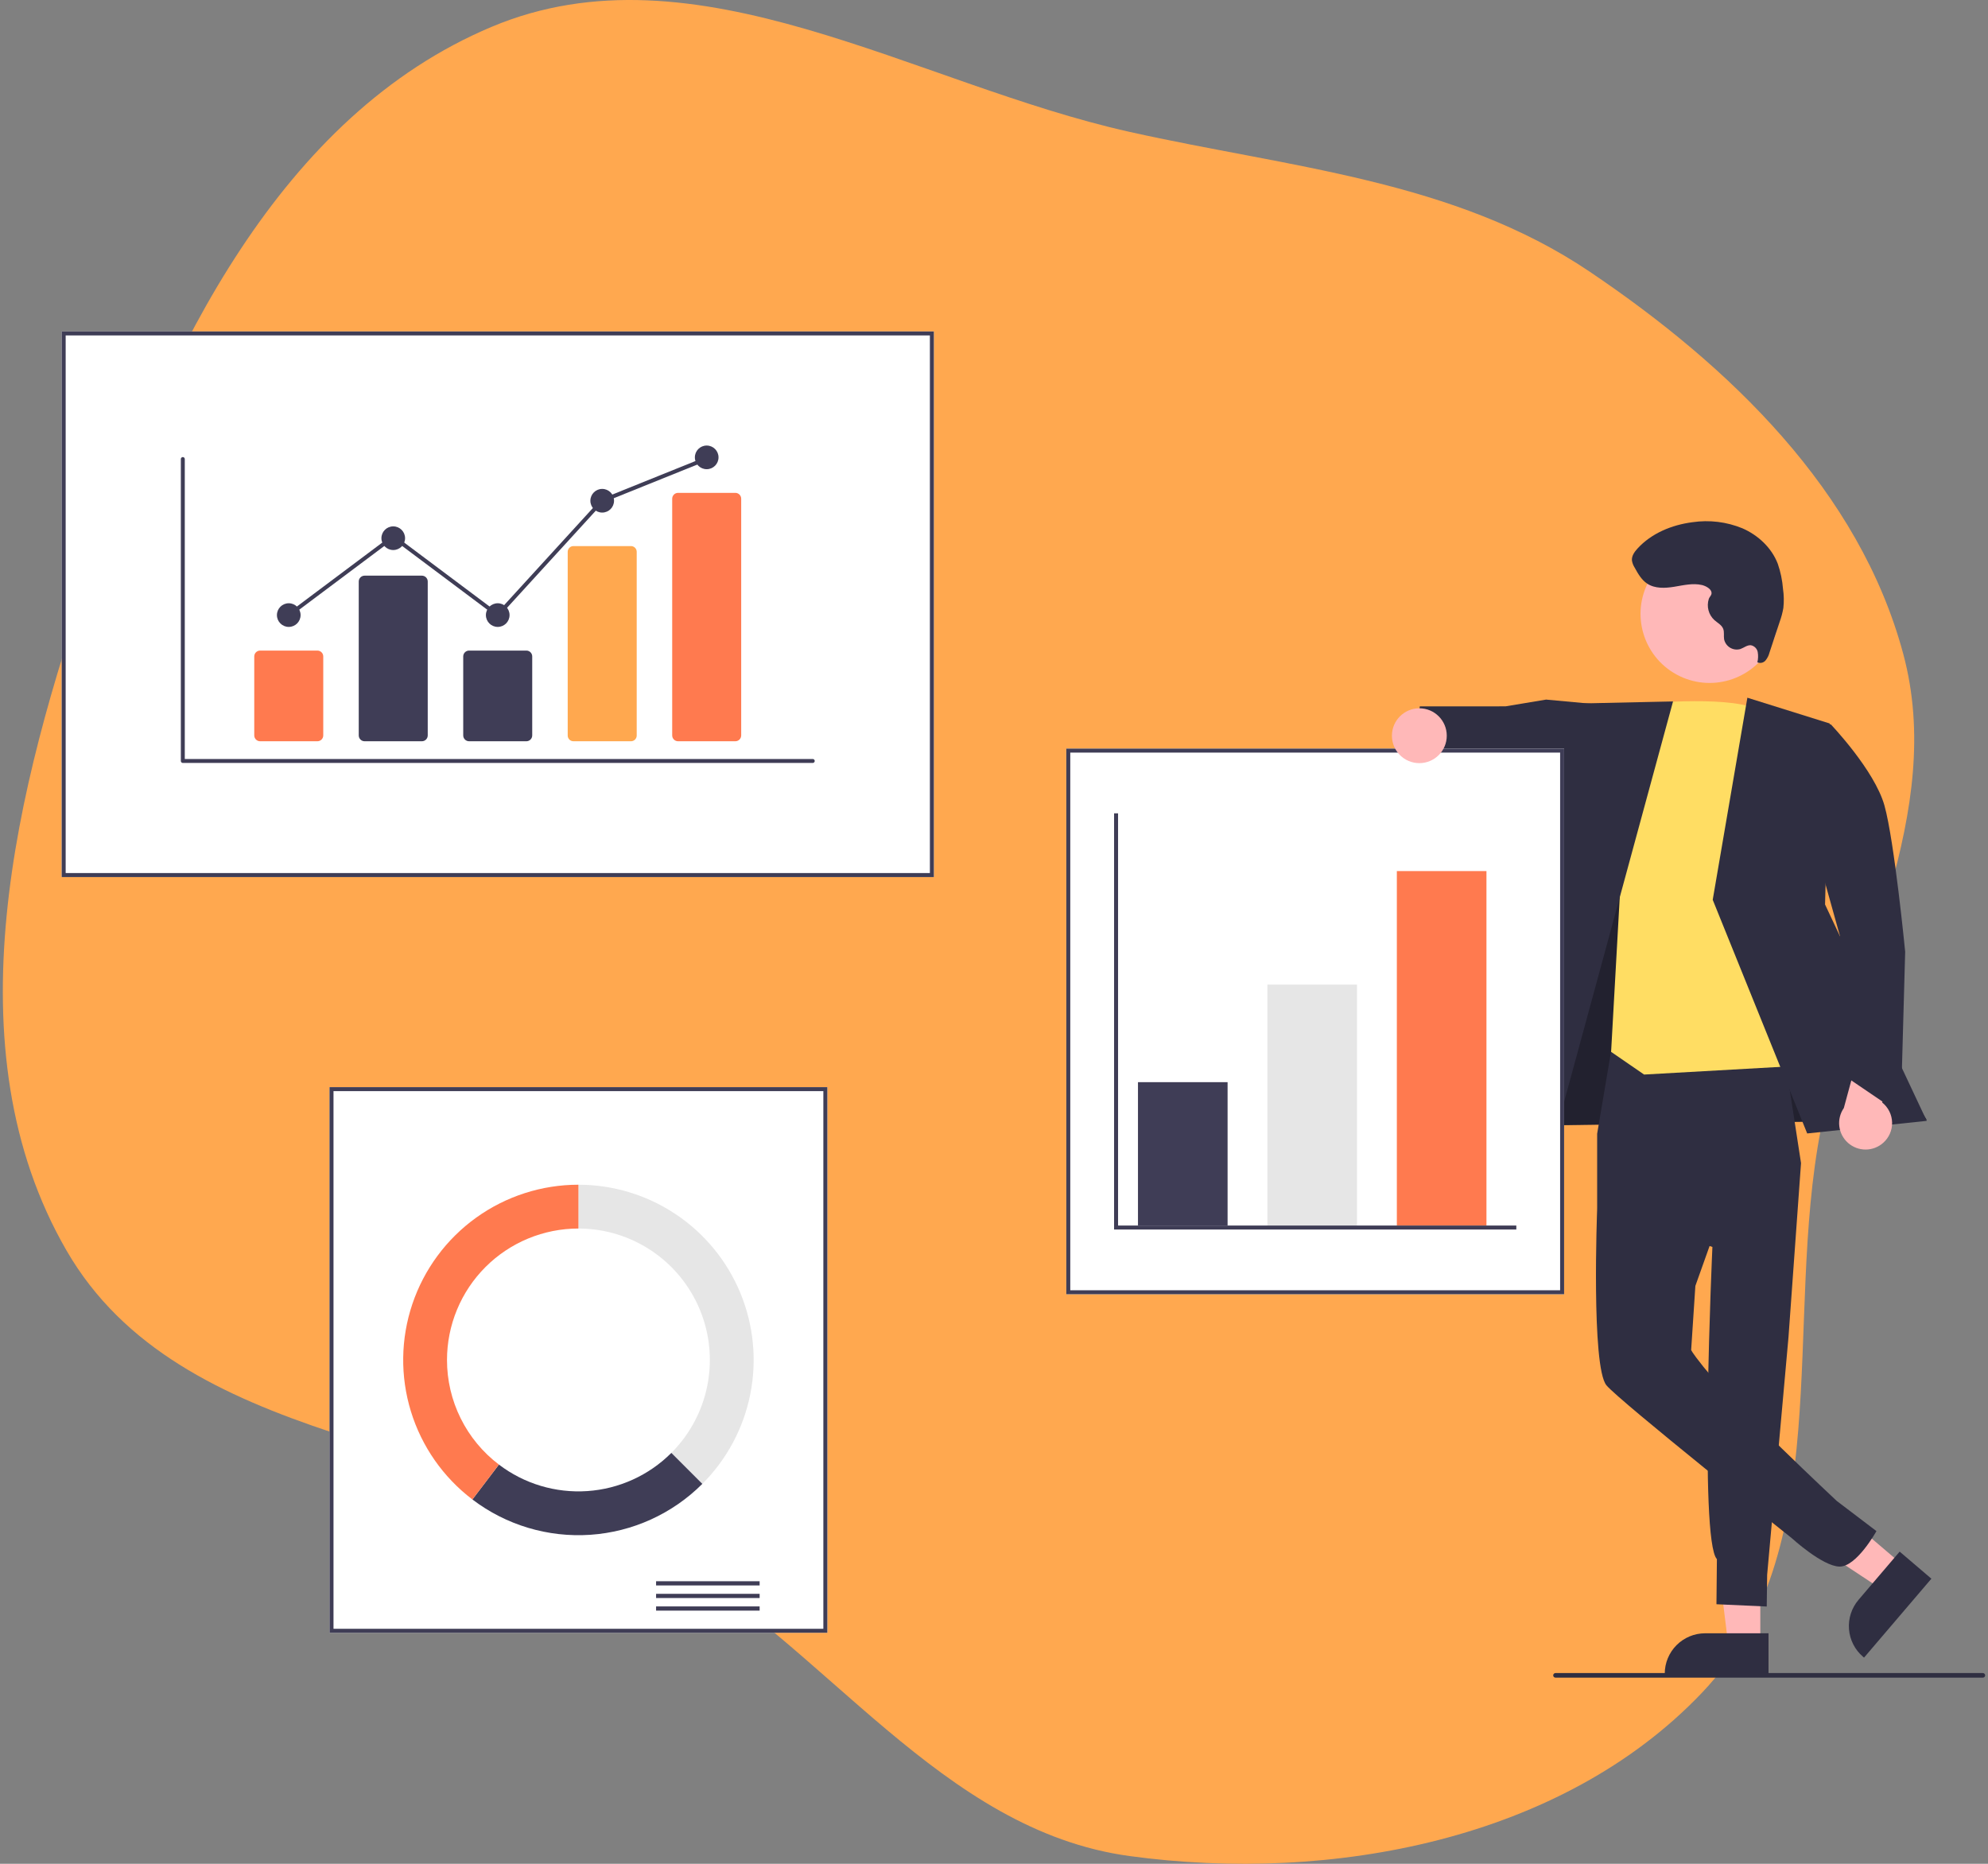
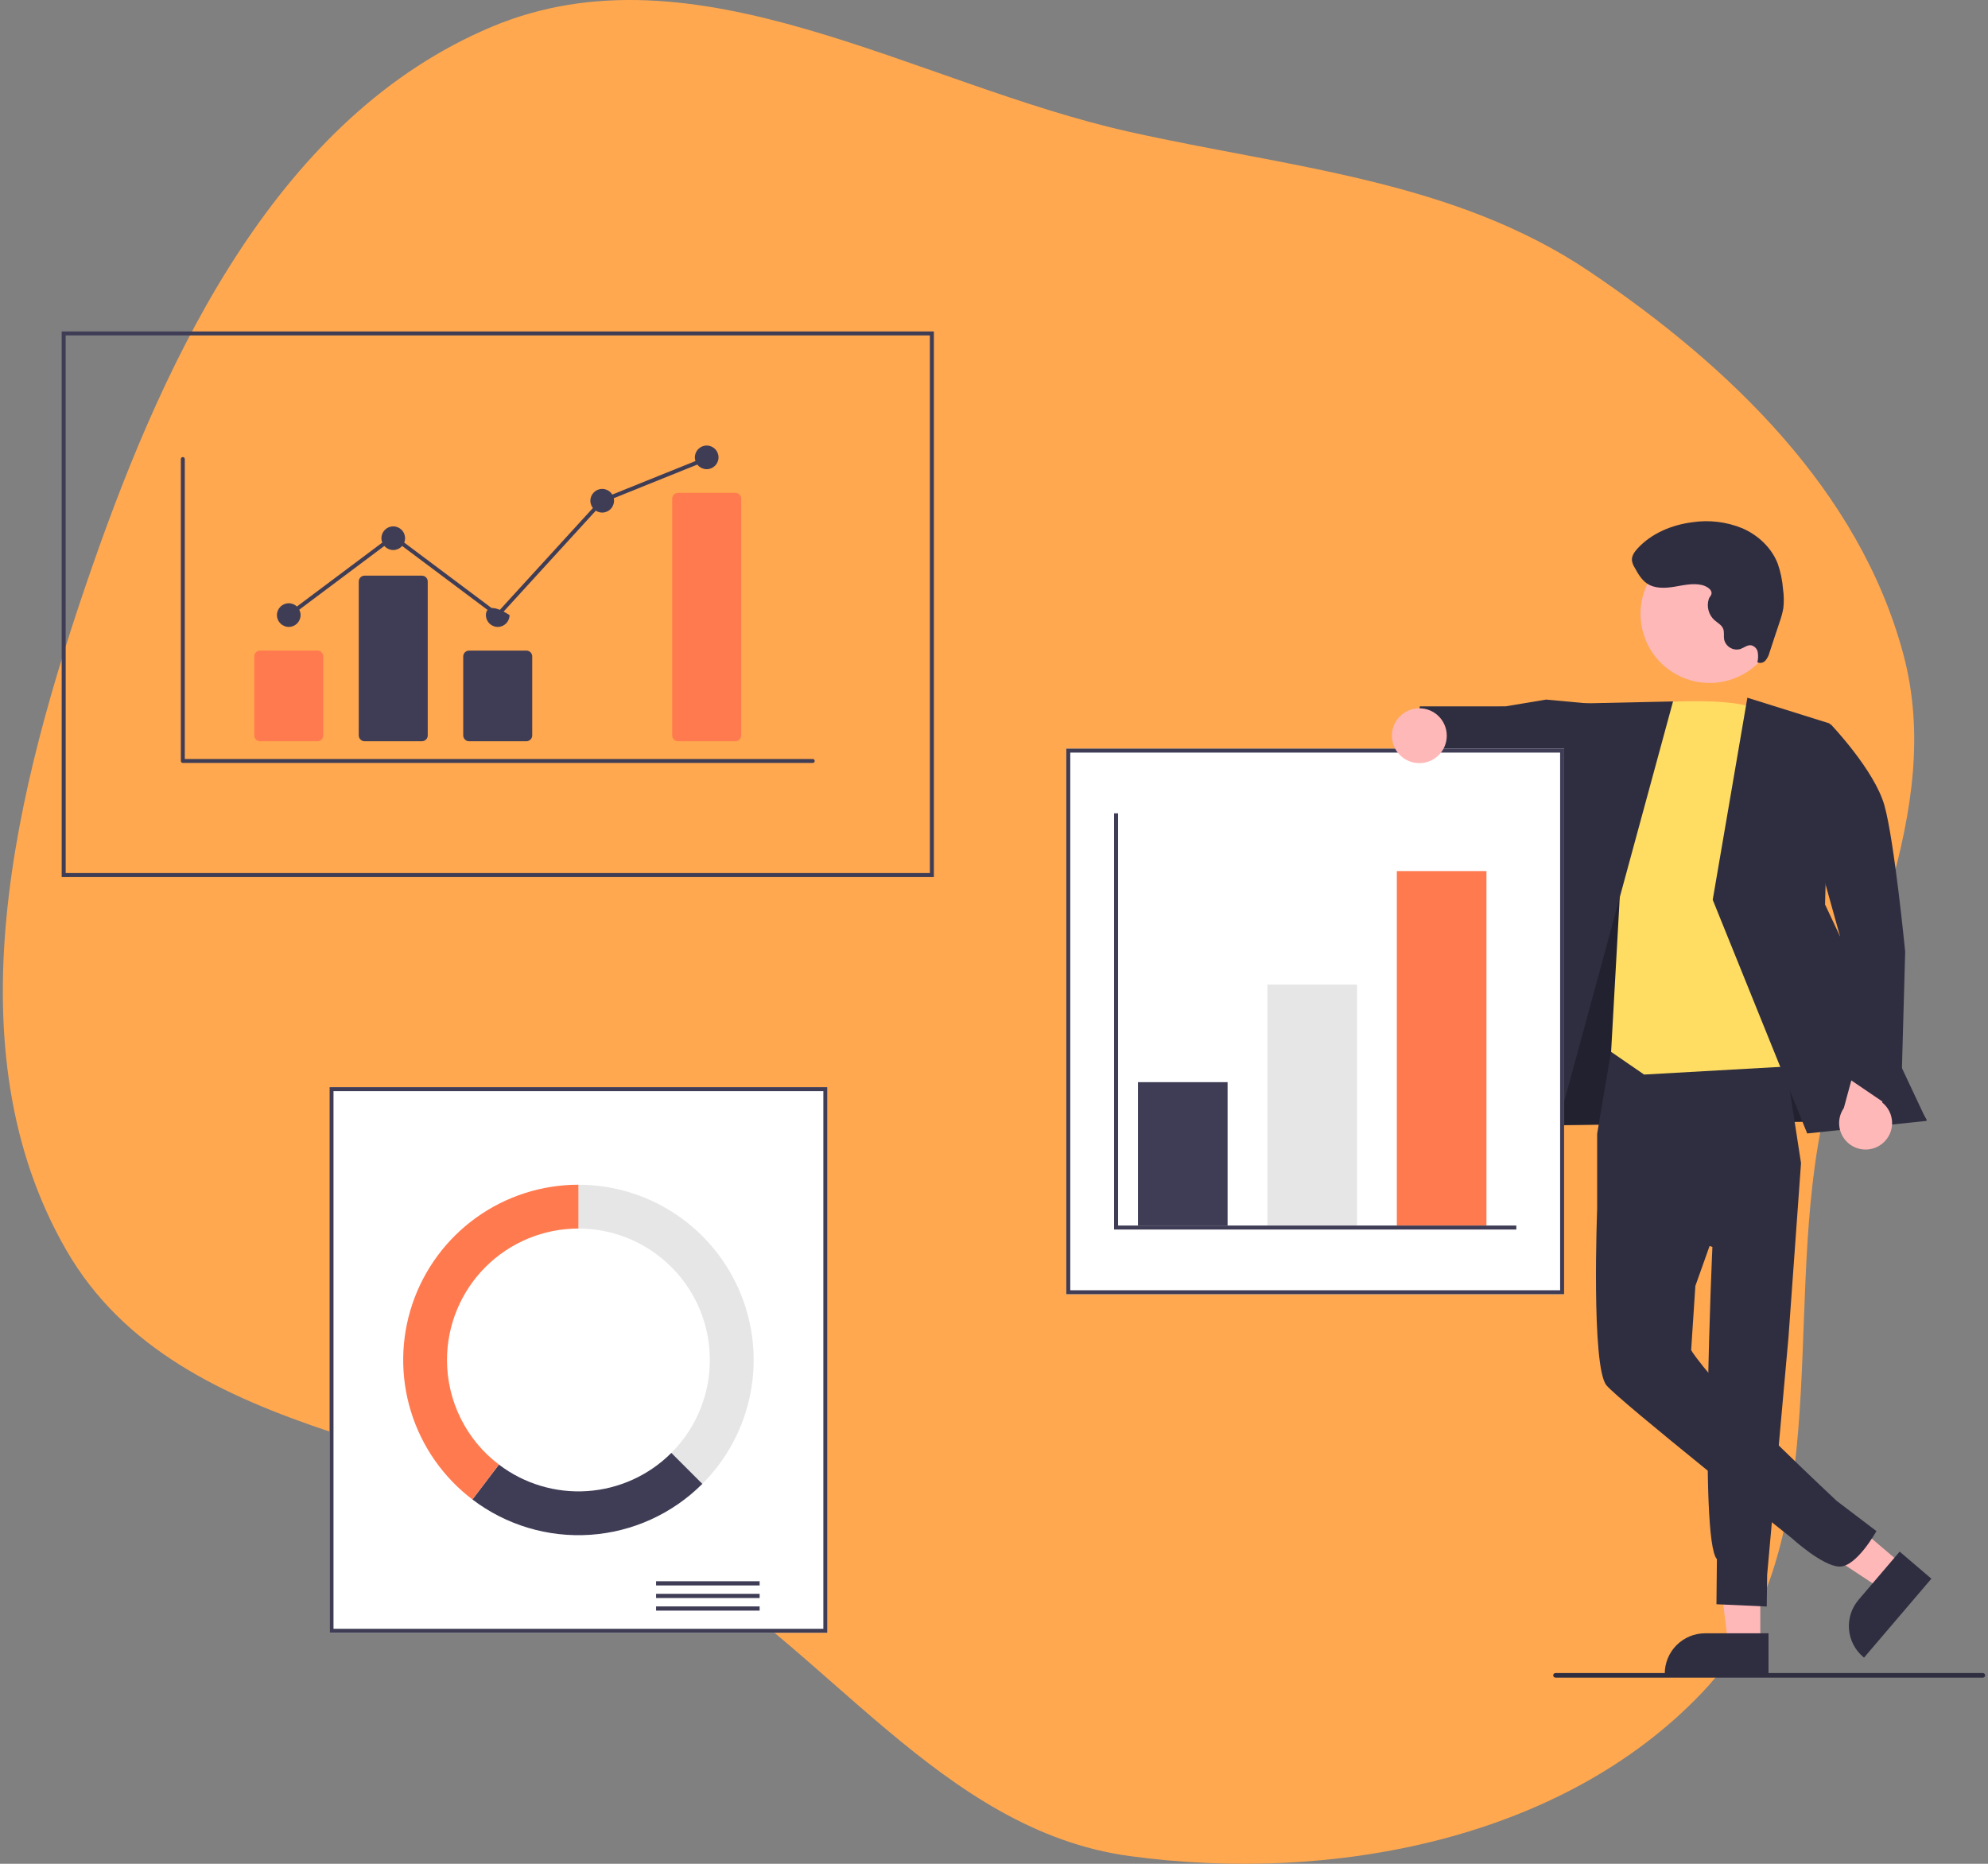
<svg xmlns="http://www.w3.org/2000/svg" width="400" height="375" viewBox="0 0 400 375" fill="none">
  <rect x="0" y="0" width="400" height="375" fill="#808080" stroke="none" />
  <path fill-rule="evenodd" clip-rule="evenodd" d="M227.334 26.547C259.596 33.746 292.488 36.197 319.891 54.684C348.044 73.677 374.105 98.727 382.935 131.52C391.566 163.575 372.666 194.657 366.358 227.249C358.839 266.095 369.741 311.883 342.475 340.555C314.279 370.207 267.879 378.957 227.334 373.449C189.196 368.269 166.322 331.133 132.878 312.085C93.11 289.436 36.285 291.216 13.378 251.596C-10.134 210.929 3.056 158.587 18.479 114.216C33.664 70.529 56.313 23.285 98.959 5.384C139.951 -11.823 183.944 16.865 227.334 26.547Z" fill="#FFA84F" />
  <g clip-path="url(#clip0)">
    <path d="M354.186 330.735L347.711 330.734L344.631 305.76L354.187 305.761L354.186 330.735Z" fill="#FFB8B8" />
    <path d="M355.838 337.011L334.96 337.01V336.746C334.96 334.591 335.817 332.524 337.34 331C338.864 329.476 340.931 328.62 343.086 328.62H343.087L355.838 328.621L355.838 337.011Z" fill="#2F2E41" />
    <path d="M382.763 314.816L378.56 319.742L357.563 305.874L363.766 298.605L382.763 314.816Z" fill="#FFB8B8" />
    <path d="M388.609 317.635L375.057 333.516L374.856 333.344C373.217 331.945 372.201 329.952 372.031 327.804C371.861 325.656 372.551 323.528 373.95 321.888L373.95 321.888L382.227 312.188L388.609 317.635Z" fill="#2F2E41" />
    <path d="M308.213 207.916L306.198 226.504L387.672 225.342L352.141 167.447L323.13 166.405L308.213 207.916Z" fill="#2F2E41" />
    <path opacity="0.28" d="M308.213 207.916L306.198 226.504L387.672 225.342L352.141 167.447L323.13 166.405L308.213 207.916Z" fill="black" />
    <path d="M324.234 211.107L321.358 228.115V243.317L344.549 250.887C344.549 250.887 341.834 309.935 345.453 313.696L345.364 322.775L355.481 323.235L355.564 316.846L359.853 269.086L362.379 234.022L358.283 207.436L324.234 211.107Z" fill="#2F2E41" />
    <path d="M342.201 225.747L321.357 243.317C321.357 243.317 320.138 275.016 323.235 278.734C325.896 281.927 360.502 309.467 360.502 309.467C360.502 309.467 366.652 315.109 370.099 315.199C373.546 315.289 377.554 308.059 377.554 308.059L369.572 301.995C369.572 301.995 348.892 282.692 342.752 275.016C340.274 271.918 340.274 271.609 340.274 271.609L341.12 258.726L349.639 234.817L342.201 225.747Z" fill="#2F2E41" />
    <path d="M320.072 141.589L311.086 140.759L302.934 142.117L285.673 142.123L284.203 154.633L299.955 158.157L303.793 156.276L319.794 162.373L320.072 141.589Z" fill="#2F2E41" />
    <path d="M330.805 141.55C330.805 141.55 349.878 139.763 354.215 143.17C358.552 146.578 367.845 214.112 367.845 214.112L330.805 216.202L324.165 211.634L326.05 177.918L330.805 141.55Z" fill="#FFDD63" />
    <path d="M336.627 141.129L315.589 141.591L295.974 230.221L311.464 233.629L336.627 141.129Z" fill="#2F2E41" />
    <path d="M351.583 140.38L368.155 145.567L367.213 181.982L387.672 225.519L363.621 228.053L344.611 181.041L351.583 140.38Z" fill="#2F2E41" />
    <path d="M378.91 229.942C379.491 229.43 379.953 228.797 380.263 228.088C380.573 227.379 380.724 226.61 380.705 225.837C380.685 225.063 380.497 224.303 380.152 223.61C379.808 222.917 379.315 222.308 378.71 221.825L382.043 210.195L375.47 206.445L370.992 222.936C370.25 224.007 369.926 225.313 370.082 226.607C370.238 227.9 370.863 229.092 371.839 229.956C372.815 230.819 374.074 231.295 375.377 231.292C376.681 231.289 377.938 230.809 378.91 229.942Z" fill="#FFB8B8" />
    <path d="M358.551 146.578L368.357 145.728C368.357 145.728 377.161 154.935 379.163 162.064C381.166 169.193 383.335 191.498 383.335 191.498L382.43 224.127L370.968 216.344L370.199 188.278L358.551 146.578Z" fill="#2F2E41" />
    <path d="M356.186 130.178C359.868 123.442 357.393 114.996 350.657 111.314C343.921 107.631 335.475 110.107 331.793 116.843C328.11 123.579 330.586 132.025 337.322 135.707C344.058 139.389 352.504 136.914 356.186 130.178Z" fill="#FFB8B8" />
    <path d="M342.44 117.707C340.616 117.286 338.723 117.753 336.876 118.056C335.028 118.358 332.993 118.458 331.43 117.428C330.276 116.666 329.567 115.407 328.901 114.196C328.623 113.763 328.437 113.278 328.357 112.77C328.278 111.874 328.848 111.057 329.453 110.392C332.264 107.302 336.371 105.611 340.513 105.074C343.929 104.565 347.419 104.991 350.612 106.307C353.757 107.687 356.46 110.212 357.696 113.415C358.265 115.055 358.621 116.761 358.754 118.491C358.941 119.764 358.964 121.056 358.825 122.335C358.659 123.283 358.409 124.215 358.08 125.12L356.032 131.303C355.885 131.888 355.61 132.432 355.227 132.897C355.03 133.125 354.765 133.283 354.471 133.347C354.177 133.412 353.87 133.379 353.596 133.255C353.76 132.583 353.785 131.885 353.669 131.203C353.605 130.864 353.441 130.551 353.197 130.306C352.954 130.06 352.643 129.893 352.304 129.826C351.549 129.746 350.904 130.331 350.188 130.583C349.86 130.68 349.517 130.712 349.177 130.676C348.837 130.641 348.507 130.538 348.207 130.375C347.906 130.212 347.641 129.992 347.426 129.726C347.211 129.461 347.05 129.155 346.953 128.828C346.933 128.761 346.916 128.695 346.902 128.627C346.789 127.92 346.979 127.164 346.711 126.5C346.397 125.722 345.565 125.314 344.939 124.755C344.368 124.229 343.96 123.55 343.762 122.799C343.563 122.049 343.584 121.257 343.82 120.517C343.987 120.002 344.46 119.768 344.366 119.177C344.242 118.402 343.098 117.86 342.44 117.707Z" fill="#2F2E41" />
-     <path d="M187.902 176.465H12.412V66.684H187.902V176.465Z" fill="white" />
    <path d="M187.902 176.465H12.412V66.684H187.902V176.465ZM13.213 175.664H187.1V67.486H13.213V175.664Z" fill="#3F3D56" />
    <path d="M166.466 328.516H66.301V218.735H166.466V328.516Z" fill="white" />
    <path d="M166.466 328.516H66.301V218.735H166.466V328.516ZM67.103 327.715H165.665V219.536H67.103V327.715Z" fill="#3F3D56" />
    <path d="M152.844 318.148H132.009V318.992H152.844V318.148Z" fill="#3F3D56" />
    <path d="M152.844 320.681H132.009V321.526H152.844V320.681Z" fill="#3F3D56" />
    <path d="M152.844 323.215H132.009V324.06H152.844V323.215Z" fill="#3F3D56" />
    <path d="M116.384 238.367V247.182C121.614 247.182 126.726 248.733 131.075 251.638C135.423 254.544 138.813 258.674 140.814 263.506C142.816 268.338 143.339 273.655 142.319 278.784C141.299 283.914 138.78 288.626 135.082 292.324L141.315 298.557C146.246 293.626 149.604 287.343 150.964 280.504C152.325 273.665 151.626 266.575 148.958 260.133C146.289 253.69 141.77 248.184 135.972 244.309C130.174 240.435 123.357 238.367 116.384 238.367Z" fill="#E6E6E6" />
    <path d="M141.315 298.557L135.082 292.324C130.561 296.846 124.554 299.576 118.175 300.008C111.795 300.441 105.475 298.547 100.385 294.676L95.05 301.696C101.838 306.855 110.265 309.38 118.771 308.803C127.277 308.225 135.286 304.585 141.315 298.557Z" fill="#3F3D56" />
    <path d="M89.94 273.625C89.94 270.153 90.624 266.714 91.953 263.506C93.282 260.298 95.23 257.382 97.685 254.927C100.14 252.471 103.056 250.524 106.264 249.195C109.472 247.866 112.911 247.182 116.383 247.182V238.367C109.003 238.367 101.808 240.683 95.813 244.99C89.819 249.296 85.327 255.375 82.97 262.369C80.614 269.364 80.512 276.922 82.679 283.977C84.846 291.033 89.173 297.23 95.05 301.696L100.385 294.676C97.136 292.213 94.503 289.03 92.691 285.377C90.878 281.725 89.937 277.703 89.94 273.625Z" fill="#FF7A4F" />
    <path d="M314.711 260.404H214.546V150.623H314.711V260.404Z" fill="white" />
    <path d="M314.711 260.404H214.546V150.623H314.711V260.404ZM215.347 259.603H313.909V151.424H215.347V259.603Z" fill="#3F3D56" />
    <path d="M246.999 217.733H228.969V246.581H246.999V217.733Z" fill="#3F3D56" />
    <path d="M273.042 198.101H255.012V246.581H273.042V198.101Z" fill="#E6E6E6" />
    <path d="M299.085 175.263H281.055V246.581H299.085V175.263Z" fill="#FF7A4F" />
    <path d="M305.095 247.382H224.161V163.644H224.963V246.581H305.095V247.382Z" fill="#3F3D56" />
    <path d="M285.582 153.545C288.63 153.545 291.1 151.075 291.1 148.027C291.1 144.979 288.63 142.509 285.582 142.509C282.534 142.509 280.064 144.979 280.064 148.027C280.064 151.075 282.534 153.545 285.582 153.545Z" fill="#FFB8B8" />
    <path d="M398.969 337.544H312.974C312.852 337.544 312.735 337.496 312.649 337.409C312.563 337.323 312.514 337.206 312.514 337.084C312.514 336.962 312.563 336.845 312.649 336.759C312.735 336.673 312.852 336.624 312.974 336.624H398.969C399.091 336.624 399.208 336.673 399.294 336.759C399.38 336.845 399.429 336.962 399.429 337.084C399.429 337.206 399.38 337.323 399.294 337.409C399.208 337.496 399.091 337.544 398.969 337.544Z" fill="#2F2E41" />
    <path d="M163.53 153.506H36.783C36.678 153.506 36.577 153.464 36.503 153.39C36.428 153.315 36.387 153.214 36.387 153.109V92.359C36.387 92.254 36.428 92.153 36.503 92.079C36.577 92.005 36.678 91.963 36.783 91.963C36.888 91.963 36.989 92.005 37.064 92.079C37.138 92.153 37.18 92.254 37.18 92.359V152.713H163.53C163.582 152.712 163.634 152.722 163.682 152.742C163.73 152.762 163.774 152.791 163.811 152.828C163.848 152.865 163.878 152.909 163.898 152.957C163.918 153.005 163.928 153.057 163.928 153.109C163.928 153.161 163.918 153.213 163.898 153.261C163.878 153.309 163.848 153.353 163.811 153.39C163.774 153.427 163.73 153.456 163.682 153.476C163.634 153.496 163.582 153.506 163.53 153.506Z" fill="#3F3D56" />
    <path d="M63.864 149.142H52.335C52.023 149.142 51.724 149.018 51.503 148.797C51.282 148.577 51.158 148.277 51.158 147.965V132.074C51.158 131.761 51.282 131.462 51.503 131.241C51.724 131.021 52.023 130.896 52.335 130.896H63.864C64.176 130.896 64.475 131.021 64.696 131.241C64.916 131.462 65.041 131.761 65.041 132.074V147.965C65.041 148.277 64.916 148.577 64.696 148.797C64.475 149.018 64.176 149.142 63.864 149.142Z" fill="#FF7A4F" />
    <path d="M84.886 149.143H73.358C73.046 149.142 72.747 149.018 72.526 148.797C72.305 148.577 72.181 148.277 72.181 147.965V117.001C72.181 116.688 72.305 116.389 72.526 116.168C72.747 115.948 73.046 115.824 73.358 115.823H84.886C85.199 115.824 85.498 115.948 85.719 116.168C85.939 116.389 86.064 116.688 86.064 117.001V147.965C86.064 148.277 85.939 148.577 85.719 148.797C85.498 149.018 85.199 149.142 84.886 149.143Z" fill="#3F3D56" />
    <path d="M105.91 149.142H94.381C94.069 149.142 93.77 149.018 93.549 148.797C93.329 148.577 93.204 148.277 93.204 147.965V132.074C93.204 131.761 93.329 131.462 93.549 131.241C93.77 131.021 94.069 130.896 94.381 130.896H105.91C106.222 130.896 106.521 131.021 106.742 131.241C106.962 131.462 107.087 131.761 107.087 132.074V147.965C107.087 148.277 106.962 148.577 106.742 148.797C106.521 149.018 106.222 149.142 105.91 149.142Z" fill="#3F3D56" />
    <path d="M126.933 149.143H115.405C115.1 149.149 114.804 149.035 114.584 148.824C114.363 148.613 114.235 148.324 114.227 148.019V110.997C114.235 110.692 114.363 110.403 114.584 110.192C114.804 109.981 115.1 109.867 115.405 109.873H126.933C127.238 109.867 127.533 109.981 127.754 110.192C127.974 110.403 128.103 110.692 128.11 110.997V148.019C128.103 148.324 127.974 148.613 127.754 148.824C127.533 149.035 127.238 149.149 126.933 149.143Z" fill="#FFA84F" />
    <path d="M147.956 149.142H136.428C136.115 149.142 135.816 149.018 135.595 148.797C135.375 148.576 135.25 148.277 135.25 147.965V100.341C135.25 100.029 135.375 99.729 135.595 99.509C135.816 99.288 136.115 99.164 136.428 99.163H147.956C148.268 99.164 148.567 99.288 148.788 99.509C149.009 99.729 149.133 100.029 149.133 100.341V147.965C149.133 148.277 149.009 148.576 148.788 148.797C148.567 149.018 148.268 149.142 147.956 149.142Z" fill="#FF7A4F" />
    <path d="M58.1 126.136C59.414 126.136 60.48 125.071 60.48 123.756C60.48 122.442 59.414 121.376 58.1 121.376C56.785 121.376 55.72 122.442 55.72 123.756C55.72 125.071 56.785 126.136 58.1 126.136Z" fill="#3F3D56" />
    <path d="M79.123 110.667C80.437 110.667 81.503 109.601 81.503 108.287C81.503 106.972 80.437 105.907 79.123 105.907C77.808 105.907 76.743 106.972 76.743 108.287C76.743 109.601 77.808 110.667 79.123 110.667Z" fill="#3F3D56" />
-     <path d="M100.146 126.136C101.46 126.136 102.526 125.071 102.526 123.756C102.526 122.442 101.46 121.376 100.146 121.376C98.831 121.376 97.766 122.442 97.766 123.756C97.766 125.071 98.831 126.136 100.146 126.136Z" fill="#3F3D56" />
+     <path d="M100.146 126.136C101.46 126.136 102.526 125.071 102.526 123.756C98.831 121.376 97.766 122.442 97.766 123.756C97.766 125.071 98.831 126.136 100.146 126.136Z" fill="#3F3D56" />
    <path d="M121.168 103.13C122.483 103.13 123.548 102.064 123.548 100.75C123.548 99.436 122.483 98.37 121.168 98.37C119.854 98.37 118.788 99.436 118.788 100.75C118.788 102.064 119.854 103.13 121.168 103.13Z" fill="#3F3D56" />
    <path d="M142.191 94.403C143.506 94.403 144.571 93.338 144.571 92.023C144.571 90.709 143.506 89.644 142.191 89.644C140.877 89.644 139.812 90.709 139.812 92.023C139.812 93.338 140.877 94.403 142.191 94.403Z" fill="#3F3D56" />
    <path d="M100.196 124.289L79.123 108.506L58.337 124.074L57.862 123.439L79.123 107.514L100.095 123.223L120.937 100.416L121.021 100.382L142.043 91.911L142.34 92.648L121.4 101.084L100.196 124.289Z" fill="#3F3D56" />
  </g>
  <defs>
    <clipPath id="clip0">
      <rect width="387.017" height="270.86" fill="white" transform="translate(12.412 66.684)" />
    </clipPath>
  </defs>
</svg>